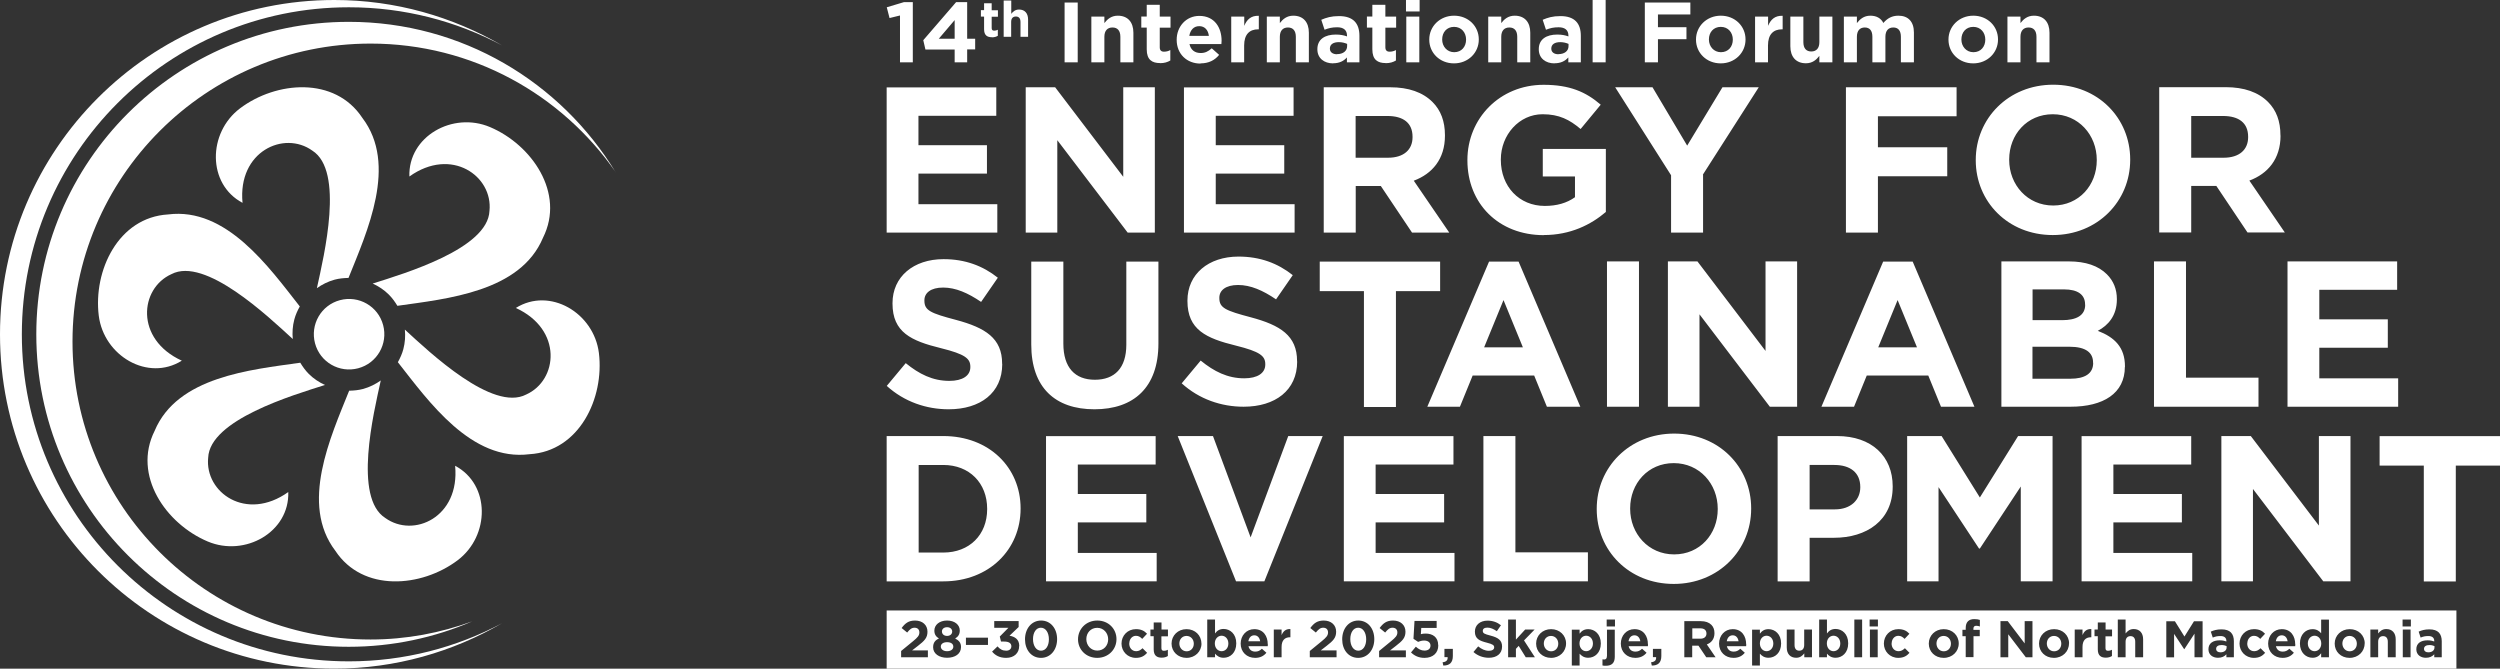
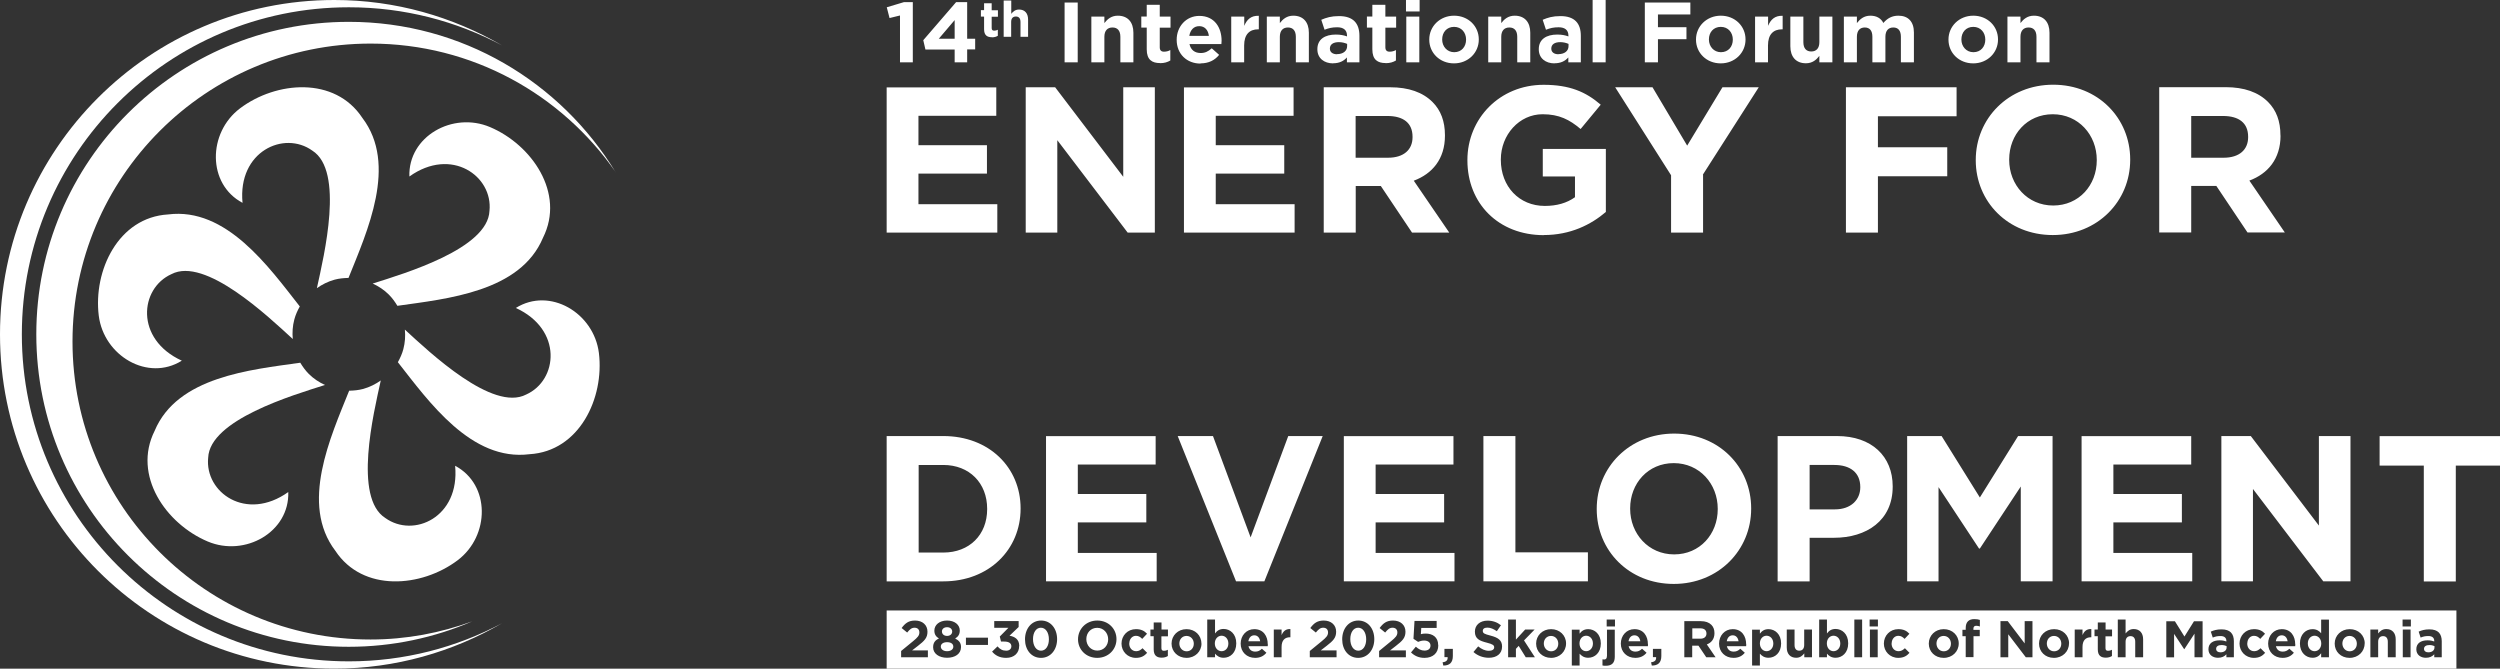
<svg xmlns="http://www.w3.org/2000/svg" id="Layer_1" version="1.1" viewBox="0 0 243.78 65.2">
  <rect x="0" y="0" width="243.78" height="65.2" fill="#333333" stroke="none" />
  <defs>
    <style>
      .st0 {
        fill: #fff;
      }

      .st1 {
        fill: none;
      }

      .st2 {
        clip-path: url(#clippath);
      }
    </style>
    <clipPath id="clippath">
      <rect class="st1" width="243.78" height="65.2" />
    </clipPath>
  </defs>
  <g class="st2">
    <path class="st0" d="M48.96,4.43C44.14,1.63,38.57,0,32.6,0,14.59,0,0,14.59,0,32.6s14.59,32.6,32.6,32.6c5.97,0,11.54-1.63,16.36-4.43-4.46,2.37-9.54,3.72-14.94,3.72-17.61,0-31.89-14.28-31.89-31.89S16.4.71,34.02.71c5.4,0,10.48,1.35,14.94,3.72h0Z" />
  </g>
  <path class="st0" d="M60.03,16.79c-5.35-8.78-14.98-14.66-26.01-14.66C17.19,2.13,3.54,15.77,3.54,32.6s13.64,30.47,30.47,30.47c4.28,0,8.35-.89,12.04-2.48-3.1,1.13-6.43,1.77-9.92,1.77-16.05,0-29.06-13.01-29.06-29.05S20.09,4.25,36.14,4.25c9.91,0,18.64,4.97,23.89,12.53h0Z" />
  <path class="st0" d="M52.95,23.18c2.18-4.35-1.1-9.07-5.17-10.79-3.64-1.54-7.99.92-7.86,4.82,4.11-2.93,8.16-.03,7.81,3.35-.15,3.69-8.24,6.09-11.39,7.09.57.26,1.11.61,1.58,1.08.33.33.6.71.83,1.09,4.86-.69,11.99-1.36,14.2-6.64h0Z" />
  <path class="st0" d="M33.98,27.11c1.83-4.56,4.82-11.06,1.35-15.62-2.68-4.06-8.4-3.58-11.93-.92-3.15,2.38-3.2,7.38.25,9.21-.48-5.02,4.05-7.08,6.81-5.09,3.12,1.98,1.15,10.18.44,13.41.51-.36,1.08-.65,1.73-.83.45-.12.91-.16,1.36-.17h0Z" />
  <path class="st0" d="M29.24,29.89c-3.03-3.86-7.17-9.7-12.85-8.98-4.86.29-7.3,5.48-6.76,9.87.49,3.92,4.79,6.46,8.1,4.39-4.59-2.1-4.11-7.05-1.01-8.44,3.27-1.71,9.39,4.09,11.83,6.33-.06-.62-.02-1.27.15-1.91.12-.45.31-.87.53-1.26h0Z" />
  <path class="st0" d="M15.08,42.01c-2.18,4.35,1.1,9.07,5.17,10.79,3.64,1.54,7.99-.92,7.86-4.82-4.11,2.93-8.16.03-7.81-3.35.15-3.69,8.24-6.09,11.39-7.09-.57-.26-1.11-.61-1.58-1.08-.33-.33-.6-.71-.83-1.09-4.86.69-11.99,1.36-14.2,6.64h0Z" />
-   <path class="st0" d="M34.93,35.91c1.84-.49,2.92-2.38,2.43-4.21-.49-1.84-2.38-2.92-4.21-2.43-1.84.49-2.92,2.38-2.43,4.21.49,1.84,2.38,2.92,4.21,2.43h0Z" />
  <path class="st0" d="M34.05,38.09c-1.83,4.56-4.82,11.06-1.35,15.62,2.68,4.06,8.4,3.58,11.93.92,3.15-2.38,3.2-7.38-.25-9.21.48,5.02-4.05,7.08-6.81,5.09-3.12-1.98-1.15-10.18-.44-13.41-.51.36-1.08.65-1.73.83-.45.12-.91.16-1.36.17h0Z" />
  <path class="st0" d="M38.79,35.31c3.03,3.86,7.17,9.7,12.85,8.98,4.86-.29,7.3-5.48,6.76-9.87-.49-3.92-4.79-6.46-8.1-4.39,4.59,2.1,4.11,7.05,1.01,8.44-3.27,1.71-9.39-4.09-11.83-6.33.06.62.02,1.27-.15,1.91-.12.45-.31.87-.53,1.26h0Z" />
  <path class="st0" d="M239.53,65.2v-5.67H86.46v5.67h153.07ZM234.3,61.39h.76v2.7h-.76v-2.7h0ZM182.34,61.39h.76v2.7h-.76v-2.7h0ZM90.48,64.09h-2.61v-.61l1.17-.96c.44-.36.61-.55.61-.85s-.19-.46-.47-.46-.46.15-.72.47l-.54-.44c.35-.47.68-.73,1.31-.73.72,0,1.21.43,1.21,1.09h0c0,.6-.3.89-.93,1.38l-.57.44h1.54v.67h0ZM93.71,63.1c0,.66-.58,1.04-1.36,1.04s-1.36-.4-1.36-1.02h0c0-.44.19-.69.57-.86-.28-.17-.45-.39-.45-.77h0c0-.55.49-.98,1.24-.98s1.24.42,1.24.97h0c0,.39-.17.61-.45.78.36.19.57.41.57.83h0ZM96.34,62.89h-2.15v-.71h2.15v.71h0ZM99.38,63c0,.67-.48,1.15-1.27,1.15-.64,0-1.07-.25-1.37-.61l.53-.51c.24.28.49.42.85.42.3,0,.5-.17.5-.43h0c0-.3-.25-.46-.69-.46h-.32l-.12-.49.84-.85h-1.38v-.66h2.38v.58l-.89.85c.48.08.95.33.95.99h0ZM103.08,62.33c0,1.02-.63,1.82-1.57,1.82s-1.56-.78-1.56-1.81h0c0-1.03.63-1.83,1.57-1.83s1.56.79,1.56,1.81h0ZM108.87,62.33c0,1-.79,1.82-1.88,1.82s-1.87-.81-1.87-1.81h0c0-1.01.79-1.83,1.88-1.83s1.87.81,1.87,1.81h0ZM110.11,62.74h0c0,.43.27.76.68.76.26,0,.43-.11.62-.29l.45.45c-.26.29-.56.49-1.1.49-.81,0-1.4-.63-1.4-1.39h0c0-.78.59-1.41,1.41-1.41.51,0,.82.17,1.08.45l-.47.5c-.18-.18-.34-.3-.61-.3-.38,0-.65.33-.65.74h0ZM113.88,62.05h-.63v1.15c0,.18.08.26.25.26.14,0,.26-.03.38-.1v.61c-.16.1-.35.16-.6.16-.46,0-.78-.19-.78-.81v-1.28h-.32v-.65h.32v-.69h.76v.69h.63v.65h0ZM117.16,62.75c0,.78-.62,1.4-1.46,1.4s-1.46-.61-1.46-1.39h0c0-.79.62-1.41,1.46-1.41s1.45.61,1.45,1.39h0ZM120.55,62.75c0,.9-.59,1.39-1.23,1.39-.41,0-.66-.19-.84-.4v.35h-.76v-3.68h.76v1.36c.19-.26.44-.44.84-.44.63,0,1.23.49,1.23,1.39h0ZM123.63,62.81c0,.06,0,.13-.01.2h-1.88c.08.35.32.53.66.53.26,0,.44-.08.65-.28l.44.39c-.26.32-.61.5-1.1.5-.81,0-1.41-.57-1.41-1.39h0c0-.78.55-1.41,1.33-1.41.9,0,1.31.7,1.31,1.46h0ZM125.83,62.14h-.04c-.51,0-.82.3-.82.95v1h-.76v-2.7h.76v.54c.16-.37.4-.61.86-.59v.8h0ZM130.33,64.09h-2.61v-.61l1.17-.96c.44-.36.61-.55.61-.85s-.19-.46-.47-.46-.46.15-.72.47l-.54-.44c.35-.47.68-.73,1.31-.73.72,0,1.21.43,1.21,1.09h0c0,.6-.3.89-.93,1.38l-.57.44h1.54v.67h0ZM134.01,62.33c0,1.02-.63,1.82-1.57,1.82s-1.56-.78-1.56-1.81h0c0-1.03.63-1.83,1.57-1.83s1.56.79,1.56,1.81h0ZM137.09,64.09h-2.61v-.61l1.17-.96c.44-.36.61-.55.61-.85s-.19-.46-.47-.46-.46.15-.72.47l-.54-.44c.35-.47.68-.73,1.31-.73.72,0,1.21.43,1.21,1.09h0c0,.6-.3.89-.93,1.38l-.57.44h1.54v.67h0ZM140.25,62.93c0,.75-.53,1.22-1.34,1.22-.57,0-.98-.2-1.32-.53l.47-.56c.27.24.52.38.84.38.36,0,.59-.17.59-.49h0c0-.31-.26-.49-.62-.49-.22,0-.42.06-.59.13l-.45-.3.1-1.74h2.16v.68h-1.5l-.04.61c.14-.04.27-.06.46-.06.68,0,1.23.34,1.23,1.13h0ZM141.67,63.96c0,.67-.33.94-.93.94l-.07-.32c.36-.04.52-.2.49-.5h-.31v-.81h.82v.68h0ZM146.47,63.05c0,.7-.53,1.09-1.29,1.09-.54,0-1.07-.18-1.5-.56l.46-.55c.32.26.65.43,1.05.43.32,0,.51-.13.51-.33h0c0-.21-.12-.31-.71-.46-.72-.18-1.17-.38-1.17-1.08h0c0-.65.51-1.07,1.23-1.07.52,0,.95.16,1.31.45l-.4.58c-.32-.22-.61-.35-.92-.35s-.45.13-.45.31h0c0,.25.15.31.76.47.72.19,1.12.44,1.12,1.06h0ZM148.61,62.45l1.06,1.64h-.89l-.69-1.11-.27.29v.82h-.76v-3.68h.76v1.96l.9-.98h.92l-1.03,1.06h0ZM152.71,62.75c0,.78-.62,1.4-1.46,1.4s-1.46-.61-1.46-1.39h0c0-.79.62-1.41,1.46-1.41s1.46.61,1.46,1.39h0ZM156.1,62.75c0,.9-.59,1.39-1.23,1.39-.41,0-.66-.19-.84-.4v1.16h-.76v-3.5h.76v.39c.19-.26.44-.44.84-.44.63,0,1.23.49,1.23,1.39h0ZM156.7,63.99v-2.59h.76v2.65c0,.6-.3.87-.87.87-.14,0-.23,0-.33-.03v-.6c.06.01.12.02.16.02.16,0,.27-.09.27-.31h0ZM157.48,61.09h-.81v-.68h.81v.68h0ZM160.7,62.81c0,.06,0,.13-.01.2h-1.88c.08.35.32.53.66.53.26,0,.44-.08.65-.28l.44.39c-.26.32-.61.5-1.1.5-.81,0-1.41-.57-1.41-1.39h0c0-.78.55-1.41,1.33-1.41.9,0,1.31.7,1.31,1.46h0ZM162,63.96c0,.67-.33.94-.93.94l-.07-.32c.36-.04.52-.2.49-.5h-.31v-.81h.82v.68h0ZM166.43,62.83l.86,1.26h-.91l-.76-1.13h-.61v1.13h-.77v-3.52h1.61c.45,0,.79.12,1.03.36.2.2.3.47.3.81h0c0,.58-.31.94-.75,1.1h0ZM170.28,62.81c0,.06,0,.13-.01.2h-1.88c.08.35.32.53.66.53.26,0,.44-.08.65-.28l.44.39c-.26.32-.61.5-1.1.5-.81,0-1.41-.57-1.41-1.39h0c0-.78.55-1.41,1.33-1.41.9,0,1.31.7,1.31,1.46h0ZM173.68,62.75c0,.9-.59,1.39-1.23,1.39-.41,0-.66-.19-.84-.4v1.16h-.76v-3.5h.76v.39c.19-.26.44-.44.84-.44.63,0,1.23.49,1.23,1.39h0ZM176.7,64.09h-.76v-.38c-.18.23-.41.43-.79.43-.58,0-.92-.38-.92-1v-1.75h.76v1.51c0,.36.17.55.46.55s.48-.19.48-.55v-1.51h.76v2.7h0ZM180.22,62.75c0,.9-.59,1.39-1.23,1.39-.41,0-.66-.19-.84-.4v.35h-.76v-3.68h.76v1.36c.19-.26.44-.44.84-.44.63,0,1.23.49,1.23,1.39h0ZM181.58,64.09h-.76v-3.68h.76v3.68h0ZM183.12,61.09h-.81v-.68h.81v.68h0ZM184.45,62.74h0c0,.43.27.76.68.76.26,0,.43-.11.62-.29l.45.45c-.26.29-.56.49-1.1.49-.81,0-1.4-.63-1.4-1.39h0c0-.78.59-1.41,1.41-1.41.51,0,.82.17,1.08.45l-.47.5c-.18-.18-.34-.3-.61-.3-.38,0-.65.33-.65.74h0ZM191,62.75c0,.78-.62,1.4-1.47,1.4s-1.45-.61-1.45-1.39h0c0-.79.62-1.41,1.46-1.41s1.46.61,1.46,1.39h0ZM193.06,61.09c-.12-.04-.21-.07-.35-.07-.19,0-.28.1-.28.29v.11h.62v.62h-.61v2.04h-.76v-2.04h-.32v-.63h.32v-.17c0-.29.07-.51.22-.66.14-.14.35-.21.62-.21.24,0,.4.03.54.08v.63h0ZM198.2,64.09h-.66l-1.71-2.24v2.24h-.76v-3.52h.71l1.65,2.17v-2.17h.76v3.52h0ZM201.75,62.75c0,.78-.62,1.4-1.47,1.4s-1.45-.61-1.45-1.39h0c0-.79.62-1.41,1.47-1.41s1.46.61,1.46,1.39h0ZM203.93,62.14h-.04c-.51,0-.82.3-.82.95v1h-.76v-2.7h.76v.54c.16-.37.4-.61.86-.59v.8h0ZM205.94,62.05h-.63v1.15c0,.18.08.26.25.26.14,0,.26-.03.38-.1v.61c-.16.1-.35.16-.6.16-.46,0-.78-.19-.78-.81v-1.28h-.32v-.65h.32v-.69h.76v.69h.63v.65h0ZM208.97,64.09h-.76v-1.51c0-.36-.17-.55-.46-.55s-.48.19-.48.55v1.51h-.76v-3.68h.76v1.36c.18-.23.41-.43.79-.43.58,0,.92.38.92,1v1.75h0ZM214.76,64.09h-.77v-2.3l-.99,1.51h-.02l-.98-1.49v2.29h-.76v-3.52h.84l.93,1.49.93-1.49h.84v3.52h0ZM217.84,64.09h-.74v-.29c-.19.21-.44.34-.82.34-.51,0-.93-.29-.93-.83h0c0-.59.45-.87,1.09-.87.28,0,.46.04.66.11v-.04c0-.32-.2-.49-.58-.49-.3,0-.5.05-.75.15l-.19-.58c.3-.13.59-.22,1.05-.22.42,0,.72.11.91.3.2.2.29.5.29.86v1.57h0ZM219.13,62.74h0c0,.43.27.76.68.76.26,0,.43-.11.62-.29l.45.45c-.26.29-.56.49-1.1.49-.81,0-1.4-.63-1.4-1.39h0c0-.78.59-1.41,1.41-1.41.51,0,.82.17,1.08.45l-.47.5c-.18-.18-.34-.3-.61-.3-.38,0-.65.33-.65.74h0ZM223.82,62.81c0,.06,0,.13-.01.2h-1.88c.08.35.32.53.66.53.26,0,.44-.08.65-.28l.44.39c-.26.32-.61.5-1.1.5-.81,0-1.41-.57-1.41-1.39h0c0-.78.55-1.41,1.33-1.41.9,0,1.31.7,1.31,1.46h0ZM227.1,64.09h-.76v-.39c-.19.26-.44.44-.84.44-.63,0-1.23-.49-1.23-1.39h0c0-.91.59-1.4,1.23-1.4.41,0,.66.19.84.4v-1.33h.76v3.68h0ZM230.58,62.75c0,.78-.62,1.4-1.47,1.4s-1.45-.61-1.45-1.39h0c0-.79.62-1.41,1.47-1.41s1.46.61,1.46,1.39h0ZM233.6,64.09h-.76v-1.51c0-.36-.17-.55-.46-.55s-.48.19-.48.55v1.51h-.76v-2.7h.76v.38c.18-.23.41-.43.79-.43.58,0,.92.38.92,1v1.75h0ZM235.09,61.09h-.81v-.68h.81v.68h0ZM238.11,64.09h-.74v-.29c-.19.21-.44.34-.82.34-.51,0-.93-.29-.93-.83h0c0-.59.45-.87,1.09-.87.28,0,.46.04.66.11v-.04c0-.32-.2-.49-.58-.49-.3,0-.5.05-.75.15l-.19-.58c.3-.13.59-.22,1.05-.22.42,0,.72.11.91.3.2.2.29.5.29.86v1.57h0ZM237.39,63.14v-.14c-.14-.06-.3-.1-.49-.1-.33,0-.53.13-.53.37h0c0,.22.17.34.42.34.36,0,.6-.19.6-.47h0ZM229.82,62.76h0c0-.41-.29-.75-.71-.75s-.7.33-.7.74h0c0,.41.29.76.71.76s.7-.33.7-.74h0ZM226.35,62.75h0c0-.46-.3-.76-.65-.76s-.66.29-.66.75h0c0,.46.3.76.66.76s.65-.3.65-.75h0ZM221.92,62.53h1.15c-.05-.34-.25-.58-.57-.58s-.52.23-.58.58h0ZM217.12,63.14v-.14c-.14-.06-.3-.1-.49-.1-.33,0-.53.13-.53.37h0c0,.22.17.34.42.34.36,0,.6-.19.6-.47h0ZM201,62.76h0c0-.41-.29-.75-.71-.75s-.7.33-.7.74h0c0,.41.29.76.71.76s.7-.33.7-.74h0ZM190.24,62.76h0c0-.41-.29-.75-.71-.75s-.7.33-.7.74h0c0,.41.29.76.71.76s.7-.33.7-.74h0ZM179.45,62.75h0c0-.46-.3-.76-.66-.76s-.65.3-.65.75h0c0,.46.3.76.65.76s.66-.29.66-.75h0ZM172.92,62.75h0c0-.46-.3-.76-.66-.76s-.65.3-.65.75h0c0,.46.3.76.65.76s.66-.29.66-.75h0ZM168.38,62.53h1.15c-.05-.34-.25-.58-.57-.58s-.52.23-.58.58h0ZM166.4,61.78h0c0-.35-.23-.51-.61-.51h-.77v1.01h.79c.38,0,.59-.2.59-.5h0ZM158.8,62.53h1.15c-.05-.34-.25-.58-.57-.58s-.52.23-.58.58h0ZM155.33,62.75h0c0-.46-.3-.76-.66-.76s-.65.3-.65.75h0c0,.46.3.76.65.76s.66-.29.66-.75h0ZM151.95,62.76h0c0-.41-.29-.75-.71-.75s-.7.33-.7.74h0c0,.41.29.76.71.76s.7-.33.7-.74h0ZM133.22,62.34h0c0-.65-.31-1.13-.78-1.13s-.77.47-.77,1.11h0c0,.65.31,1.13.78,1.13s.77-.47.77-1.11h0ZM121.73,62.53h1.15c-.05-.34-.25-.58-.57-.58s-.52.23-.58.58h0ZM119.78,62.75h0c0-.46-.3-.76-.66-.76s-.66.3-.66.75h0c0,.46.3.76.66.76s.66-.29.66-.75h0ZM116.41,62.76h0c0-.41-.29-.75-.71-.75s-.7.33-.7.74h0c0,.41.29.76.71.76s.7-.33.7-.74h0ZM108.06,62.34h0c0-.61-.44-1.12-1.07-1.12s-1.06.49-1.06,1.1h0c0,.61.44,1.12,1.07,1.12s1.06-.49,1.06-1.1h0ZM102.28,62.34h0c0-.65-.31-1.13-.78-1.13s-.77.47-.77,1.11h0c0,.65.31,1.13.78,1.13s.77-.47.77-1.11h0ZM92.96,63.06h0c0-.29-.25-.44-.61-.44s-.61.16-.61.43h0c0,.25.23.45.61.45s.61-.19.61-.44h0ZM92.85,61.58h0c0-.23-.18-.42-.5-.42s-.5.19-.5.41h0c0,.26.2.44.5.44s.5-.18.5-.43h0Z" />
  <path class="st0" d="M243.78,45.4v-2.87h-11.74v2.87h4.31v11.3h3.12v-11.3h4.31ZM226.55,56.69h2.65v-14.17h-3.08v8.73l-6.64-8.73h-2.87v14.17h3.08v-9.01l6.86,9.01h0ZM202.98,56.69h10.79v-2.77h-7.69v-2.98h6.68v-2.77h-6.68v-2.87h7.59v-2.77h-10.69v14.17h0ZM197.05,56.69h3.1v-14.17h-3.36l-3.73,5.99-3.73-5.99h-3.36v14.17h3.06v-9.19l3.95,5.99h.08l3.99-6.05v9.25h0ZM184.56,47.46v-.04c0-2.92-2.04-4.9-5.43-4.9h-5.79v14.17h3.12v-4.25h2.37c3.18,0,5.73-1.68,5.73-4.98h0ZM181.4,47.52c0,1.21-.91,2.15-2.47,2.15h-2.47v-4.33h2.41c1.56,0,2.53.75,2.53,2.15v.04h0ZM170.76,49.61v-.04c0-4.03-3.14-7.29-7.51-7.29s-7.55,3.3-7.55,7.33v.04c0,4.03,3.14,7.29,7.51,7.29s7.55-3.3,7.55-7.33h0ZM167.5,49.65c0,2.43-1.74,4.41-4.25,4.41s-4.29-2.02-4.29-4.45v-.04c0-2.43,1.74-4.41,4.25-4.41s4.29,2.02,4.29,4.45v.04h0ZM144.66,56.69h10.18v-2.83h-7.07v-11.34h-3.12v14.17h0ZM131.04,56.69h10.79v-2.77h-7.69v-2.98h6.68v-2.77h-6.68v-2.87h7.59v-2.77h-10.69v14.17h0ZM123.29,56.69l5.69-14.17h-3.36l-3.67,9.88-3.67-9.88h-3.44l5.69,14.17h2.75ZM102,56.69h10.79v-2.77h-7.69v-2.98h6.68v-2.77h-6.68v-2.87h7.59v-2.77h-10.69v14.17h0ZM99.52,49.61v-.04c0-3.99-3.08-7.05-7.53-7.05h-5.53v14.17h5.53c4.45,0,7.53-3.1,7.53-7.09h0ZM96.26,49.65c0,2.51-1.74,4.23-4.27,4.23h-2.41v-8.54h2.41c2.53,0,4.27,1.76,4.27,4.27v.04h0Z" />
-   <path class="st0" d="M226.16,36.89v-2.98h6.68v-2.77h-6.68v-2.88h7.59v-2.77h-10.69v14.17h10.79v-2.77h-7.69ZM210.05,39.66h10.18v-2.83h-7.07v-11.34h-3.12v14.17h0ZM207.21,35.78v-.04c0-1.88-1.01-2.85-2.65-3.48,1.01-.53,1.86-1.48,1.86-3.06v-.04c0-.95-.32-1.76-.97-2.41-.83-.83-2.07-1.26-3.71-1.26h-6.58v14.17h6.74c3.2,0,5.3-1.3,5.3-3.89h0ZM203.33,29.72c0,1.05-.87,1.5-2.25,1.5h-2.88v-3h3.08c1.32,0,2.04.51,2.04,1.46v.04h0ZM204.11,35.39c0,1.05-.83,1.54-2.21,1.54h-3.71v-3.12h3.6c1.62,0,2.31.59,2.31,1.54v.04h0ZM189.27,39.66h3.26l-6.02-14.15h-2.88l-6.02,14.15h3.18l1.24-3.04h6l1.24,3.04h0ZM186.92,33.87h-3.77l1.89-4.61,1.89,4.61h0ZM172.59,39.66h2.65v-14.17h-3.08v8.73l-6.64-8.73h-2.88v14.17h3.08v-9.01l6.86,9.01h0ZM156.7,39.66h3.12v-14.17h-3.12v14.17h0ZM150.84,39.66h3.26l-6.02-14.15h-2.88l-6.02,14.15h3.18l1.24-3.04h6l1.24,3.04h0ZM148.49,33.87h-3.77l1.89-4.61,1.89,4.61h0ZM136.12,28.39h4.31v-2.88h-11.74v2.88h4.31v11.3h3.12v-11.3h0ZM126.48,35.25v-.04c0-2.48-1.63-3.5-4.51-4.27-2.46-.65-3.07-.91-3.07-1.87v-.04c0-.71.61-1.24,1.83-1.24s2.42.53,3.7,1.4l1.63-2.36c-1.46-1.16-3.19-1.81-5.29-1.81-2.93,0-4.98,1.71-4.98,4.29v.04c0,2.81,1.83,3.64,4.72,4.35,2.38.59,2.87,1.02,2.87,1.81v.04c0,.83-.75,1.34-2.05,1.34-1.63,0-2.95-.67-4.25-1.73l-1.85,2.22c1.71,1.55,3.86,2.28,6.04,2.28,3.07,0,5.22-1.59,5.22-4.41h0ZM112.96,33.49v-7.98h-3.13v8.1c0,2.28-1.14,3.42-3.07,3.42s-3.07-1.18-3.07-3.52v-8h-3.13v8.08c0,4.21,2.34,6.32,6.16,6.32s6.24-2.11,6.24-6.42h0ZM97.72,35.5v-.04c0-2.48-1.63-3.5-4.51-4.27-2.46-.65-3.07-.91-3.07-1.87v-.04c0-.71.61-1.24,1.83-1.24s2.42.53,3.7,1.4l1.63-2.36c-1.46-1.16-3.19-1.81-5.29-1.81-2.93,0-4.98,1.71-4.98,4.29v.04c0,2.81,1.83,3.64,4.72,4.35,2.38.59,2.87,1.02,2.87,1.81v.04c0,.83-.75,1.34-2.05,1.34-1.63,0-2.95-.67-4.25-1.73l-1.85,2.22c1.71,1.55,3.86,2.28,6.04,2.28,3.07,0,5.22-1.59,5.22-4.41h0Z" />
  <path class="st0" d="M222.37,13.22v-.04c0-1.36-.4-2.43-1.21-3.24-.95-.95-2.33-1.44-4.13-1.44h-6.48v14.17h3.12v-4.54h2.45l3.04,4.54h3.64l-3.46-5.06c1.8-.67,3.04-2.11,3.04-4.39h0ZM219.22,13.38c0,1.21-.85,2-2.39,2h-3.16v-4.07h3.1c1.54,0,2.45.67,2.45,2.02v.04h0ZM207.72,15.59v-.04c0-4.03-3.14-7.29-7.51-7.29s-7.55,3.3-7.55,7.33v.04c0,4.03,3.14,7.29,7.51,7.29s7.55-3.3,7.55-7.33h0ZM204.46,15.63c0,2.43-1.74,4.41-4.25,4.41s-4.29-2.02-4.29-4.45v-.04c0-2.43,1.74-4.41,4.25-4.41s4.29,2.02,4.29,4.45v.04h0ZM183.12,11.34h7.67v-2.83h-10.79v14.17h3.12v-5.49h6.76v-2.83h-6.76v-3.02h0ZM166.05,17.03l5.45-8.52h-3.54l-3.44,5.69-3.38-5.69h-3.64l5.45,8.58v5.59h3.12v-5.65h0ZM150.54,22.92c2.59,0,4.6-1.01,6.05-2.25v-6.15h-6.15v2.69h3.14v2.02c-.79.57-1.78.85-2.94.85-2.51,0-4.29-1.9-4.29-4.49v-.04c0-2.41,1.8-4.41,4.07-4.41,1.62,0,2.63.53,3.71,1.44l1.96-2.37c-1.46-1.26-3.04-1.94-5.57-1.94-4.29,0-7.43,3.3-7.43,7.33v.04c0,4.21,3.04,7.29,7.45,7.29h0ZM141.32,22.68l-3.46-5.06c1.8-.67,3.04-2.11,3.04-4.39v-.04c0-1.36-.4-2.43-1.21-3.24-.95-.95-2.33-1.44-4.13-1.44h-6.48v14.17h3.12v-4.54h2.45l3.04,4.54h3.64ZM137.74,13.38c0,1.21-.85,2-2.39,2h-3.16v-4.07h3.1c1.54,0,2.45.67,2.45,2.02v.04h0ZM115.45,22.68h10.79v-2.77h-7.69v-2.98h6.68v-2.77h-6.68v-2.87h7.59v-2.77h-10.69v14.17h0ZM109.96,22.68h2.65v-14.17h-3.08v8.73l-6.64-8.73h-2.87v14.17h3.08v-9.01l6.86,9.01h0ZM86.46,22.68h10.79v-2.77h-7.69v-2.98h6.68v-2.77h-6.68v-2.87h7.59v-2.77h-10.69v14.17h0Z" />
  <path class="st0" d="M87.74,6.08h1.27V.21h-.87l-1.67.5.27,1.05,1.02-.25v4.57h0ZM93.09,6.08h1.22v-1.26h.78v-1.04h-.78V.21h-1.08l-3.2,3.71.21.91h2.85v1.26h0ZM91.54,3.78l1.55-1.82v1.82h-1.55ZM96.72,3.64c.25,0,.43-.06.58-.15v-.59c-.11.06-.23.09-.36.09-.16,0-.24-.08-.24-.25v-1.11h.61v-.63h-.61V.32h-.74v.67h-.31v.63h.31v1.23c0,.6.31.78.76.78h0ZM97.86,3.59h.74v-1.45c0-.35.17-.53.46-.53s.45.18.45.53v1.45h.74v-1.69c0-.6-.32-.97-.88-.97-.37,0-.59.2-.76.42V.05h-.74v3.55h0ZM103.81,6.08h1.28V.25h-1.28v5.83h0ZM106.42,6.08h1.27v-2.49c0-.6.3-.91.79-.91s.77.31.77.91v2.49h1.27v-2.89c0-1.03-.55-1.66-1.52-1.66-.63,0-1.02.34-1.31.72v-.63h-1.27v4.47h0ZM113.12,6.16c.42,0,.73-.1,1-.26v-1.02c-.19.11-.4.16-.62.16-.27,0-.41-.14-.41-.43v-1.91h1.05v-1.08h-1.05V.47h-1.27v1.14h-.53v1.08h.53v2.12c0,1.03.53,1.34,1.3,1.34h0ZM117.06,6.18c.81,0,1.4-.31,1.82-.83l-.72-.64c-.36.32-.66.46-1.08.46-.57,0-.97-.3-1.09-.87h3.11c0-.12.02-.23.02-.33,0-1.27-.68-2.42-2.17-2.42-1.3,0-2.21,1.05-2.21,2.32v.02c0,1.37.99,2.31,2.33,2.31h0ZM115.97,3.5c.1-.57.43-.95.97-.95s.87.38.94.95h-1.91ZM120.05,6.08h1.27v-1.65c0-1.07.52-1.57,1.36-1.57h.07v-1.32c-.76-.03-1.17.37-1.42.98v-.9h-1.27v4.47h0ZM123.53,6.08h1.27v-2.49c0-.6.3-.91.79-.91s.77.31.77.91v2.49h1.27v-2.89c0-1.03-.55-1.66-1.52-1.66-.63,0-1.02.34-1.31.72v-.63h-1.27v4.47h0ZM129.99,6.17c.62,0,1.04-.22,1.35-.57v.48h1.22v-2.59c0-.6-.15-1.09-.48-1.42-.32-.32-.81-.5-1.51-.5-.76,0-1.24.15-1.73.36l.32.97c.41-.16.74-.24,1.23-.24.63,0,.96.28.96.82v.07c-.32-.11-.63-.18-1.09-.18-1.06,0-1.8.46-1.8,1.42v.02c0,.89.69,1.37,1.53,1.37h0ZM130.37,5.29c-.41,0-.69-.2-.69-.54v-.02c0-.4.33-.62.87-.62.31,0,.58.07.81.17v.22c0,.47-.39.78-.99.78h0ZM135.12,6.16c.42,0,.73-.1,1-.26v-1.02c-.19.11-.4.16-.62.16-.27,0-.41-.14-.41-.43v-1.91h1.05v-1.08h-1.05V.47h-1.27v1.14h-.53v1.08h.53v2.12c0,1.03.53,1.34,1.3,1.34h0ZM137.1,1.12h1.33V0h-1.33v1.12h0ZM137.13,6.08h1.27V1.62h-1.27v4.47h0ZM141.78,6.18c1.39,0,2.42-1.04,2.42-2.32v-.02c0-1.29-1.03-2.31-2.41-2.31s-2.42,1.04-2.42,2.32v.02c0,1.29,1.03,2.31,2.41,2.31h0ZM141.8,5.09c-.7,0-1.17-.57-1.17-1.23v-.02c0-.67.43-1.22,1.16-1.22s1.17.57,1.17,1.23v.02c0,.67-.43,1.22-1.16,1.22h0ZM145.12,6.08h1.27v-2.49c0-.6.3-.91.79-.91s.77.31.77.91v2.49h1.27v-2.89c0-1.03-.55-1.66-1.52-1.66-.63,0-1.02.34-1.31.72v-.63h-1.27v4.47h0ZM151.58,6.17c.62,0,1.04-.22,1.35-.57v.48h1.22v-2.59c0-.6-.15-1.09-.48-1.42-.32-.32-.81-.5-1.51-.5-.76,0-1.24.15-1.73.36l.32.97c.41-.16.74-.24,1.23-.24.63,0,.96.28.96.82v.07c-.32-.11-.63-.18-1.09-.18-1.06,0-1.8.46-1.8,1.42v.02c0,.89.69,1.37,1.53,1.37h0ZM151.96,5.29c-.41,0-.69-.2-.69-.54v-.02c0-.4.33-.62.87-.62.31,0,.58.07.81.17v.22c0,.47-.39.78-.99.78h0ZM155.3,6.08h1.27V0h-1.27v6.08h0ZM160.39,6.08h1.28v-2.26h2.78v-1.17h-2.78v-1.24h3.16V.25h-4.44v5.83h0ZM167.79,6.18c1.39,0,2.42-1.04,2.42-2.32v-.02c0-1.29-1.03-2.31-2.41-2.31s-2.42,1.04-2.42,2.32v.02c0,1.29,1.03,2.31,2.41,2.31h0ZM167.81,5.09c-.7,0-1.17-.57-1.17-1.23v-.02c0-.67.43-1.22,1.16-1.22s1.17.57,1.17,1.23v.02c0,.67-.43,1.22-1.16,1.22h0ZM171.13,6.08h1.27v-1.65c0-1.07.52-1.57,1.36-1.57h.07v-1.32c-.76-.03-1.17.37-1.42.98v-.9h-1.27v4.47h0ZM176.1,6.17c.63,0,1.02-.34,1.31-.72v.63h1.27V1.62h-1.27v2.49c0,.6-.3.91-.79.91s-.77-.31-.77-.91V1.62h-1.27v2.89c0,1.03.55,1.66,1.52,1.66h0ZM179.8,6.08h1.27v-2.49c0-.6.29-.91.77-.91s.74.31.74.91v2.49h1.27v-2.49c0-.6.29-.91.77-.91s.74.31.74.91v2.49h1.27v-2.91c0-1.07-.57-1.64-1.51-1.64-.61,0-1.07.24-1.47.71-.23-.46-.67-.71-1.26-.71-.64,0-1.02.34-1.32.72v-.63h-1.27v4.47h0ZM192.41,6.18c1.39,0,2.42-1.04,2.42-2.32v-.02c0-1.29-1.03-2.31-2.41-2.31s-2.42,1.04-2.42,2.32v.02c0,1.29,1.03,2.31,2.41,2.31h0ZM192.43,5.09c-.7,0-1.17-.57-1.17-1.23v-.02c0-.67.43-1.22,1.16-1.22s1.17.57,1.17,1.23v.02c0,.67-.43,1.22-1.16,1.22h0ZM195.75,6.08h1.27v-2.49c0-.6.3-.91.79-.91s.77.31.77.91v2.49h1.27v-2.89c0-1.03-.55-1.66-1.52-1.66-.63,0-1.02.34-1.31.72v-.63h-1.27v4.47h0Z" />
</svg>